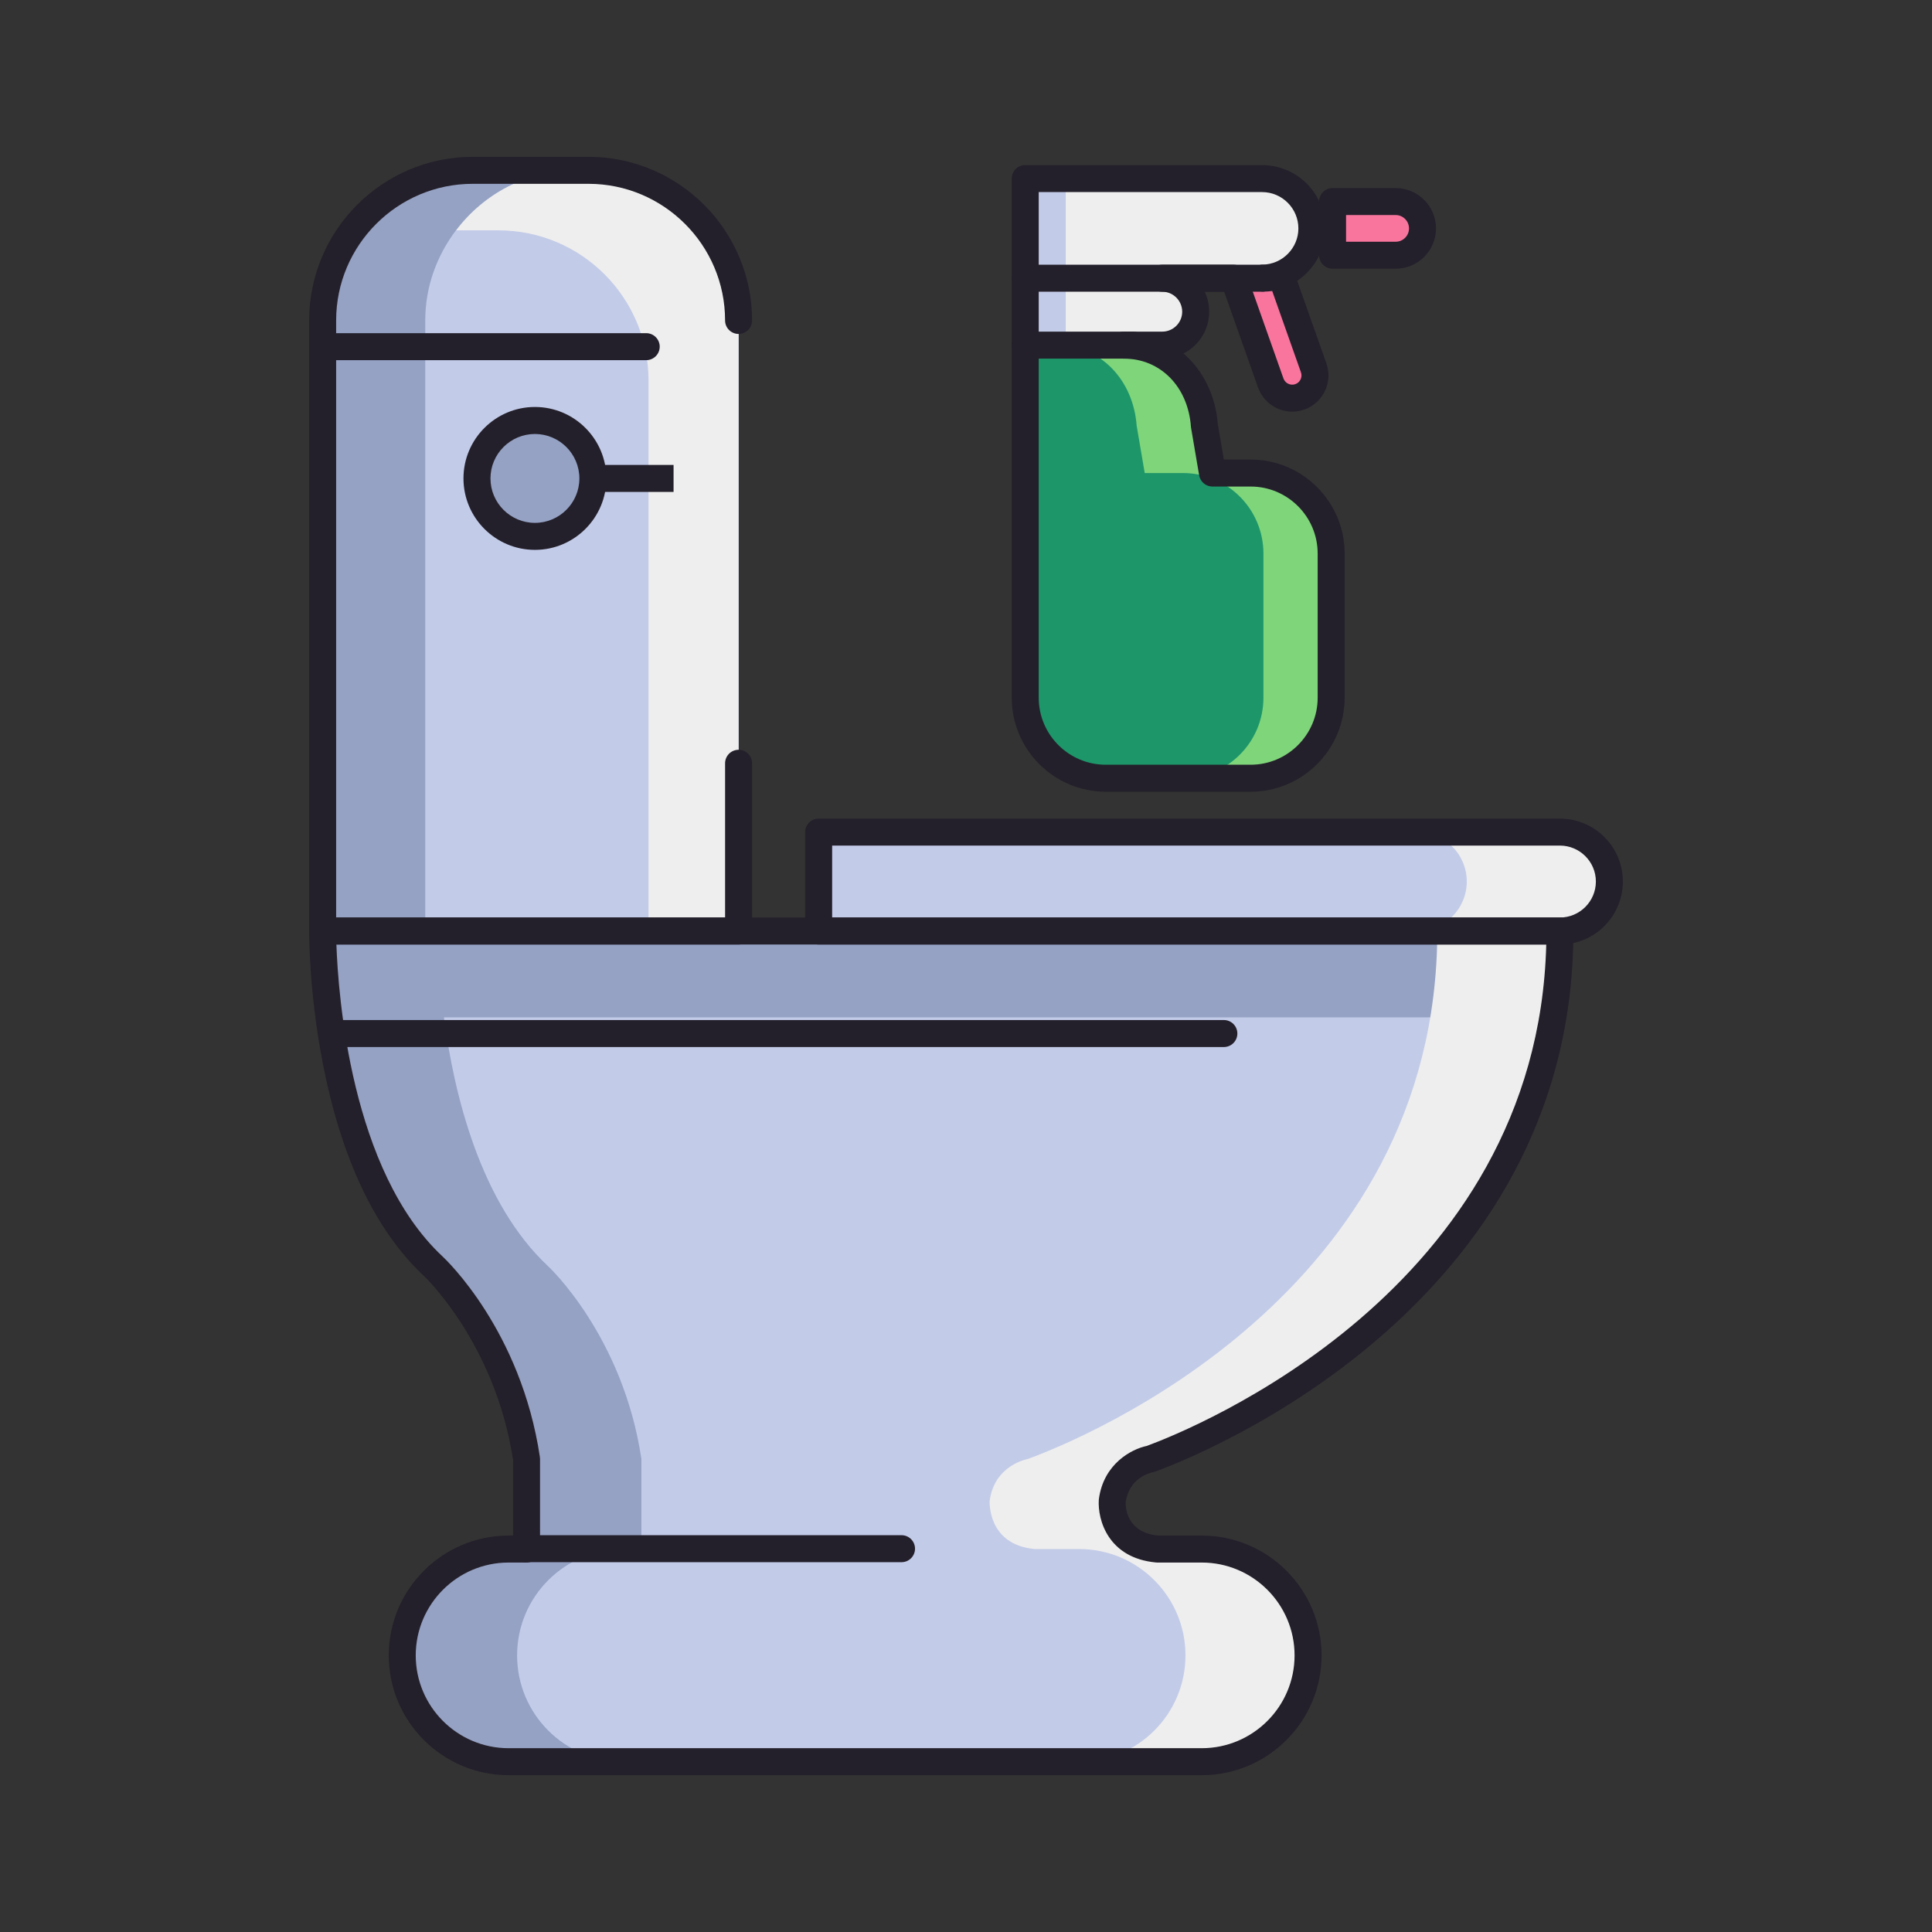
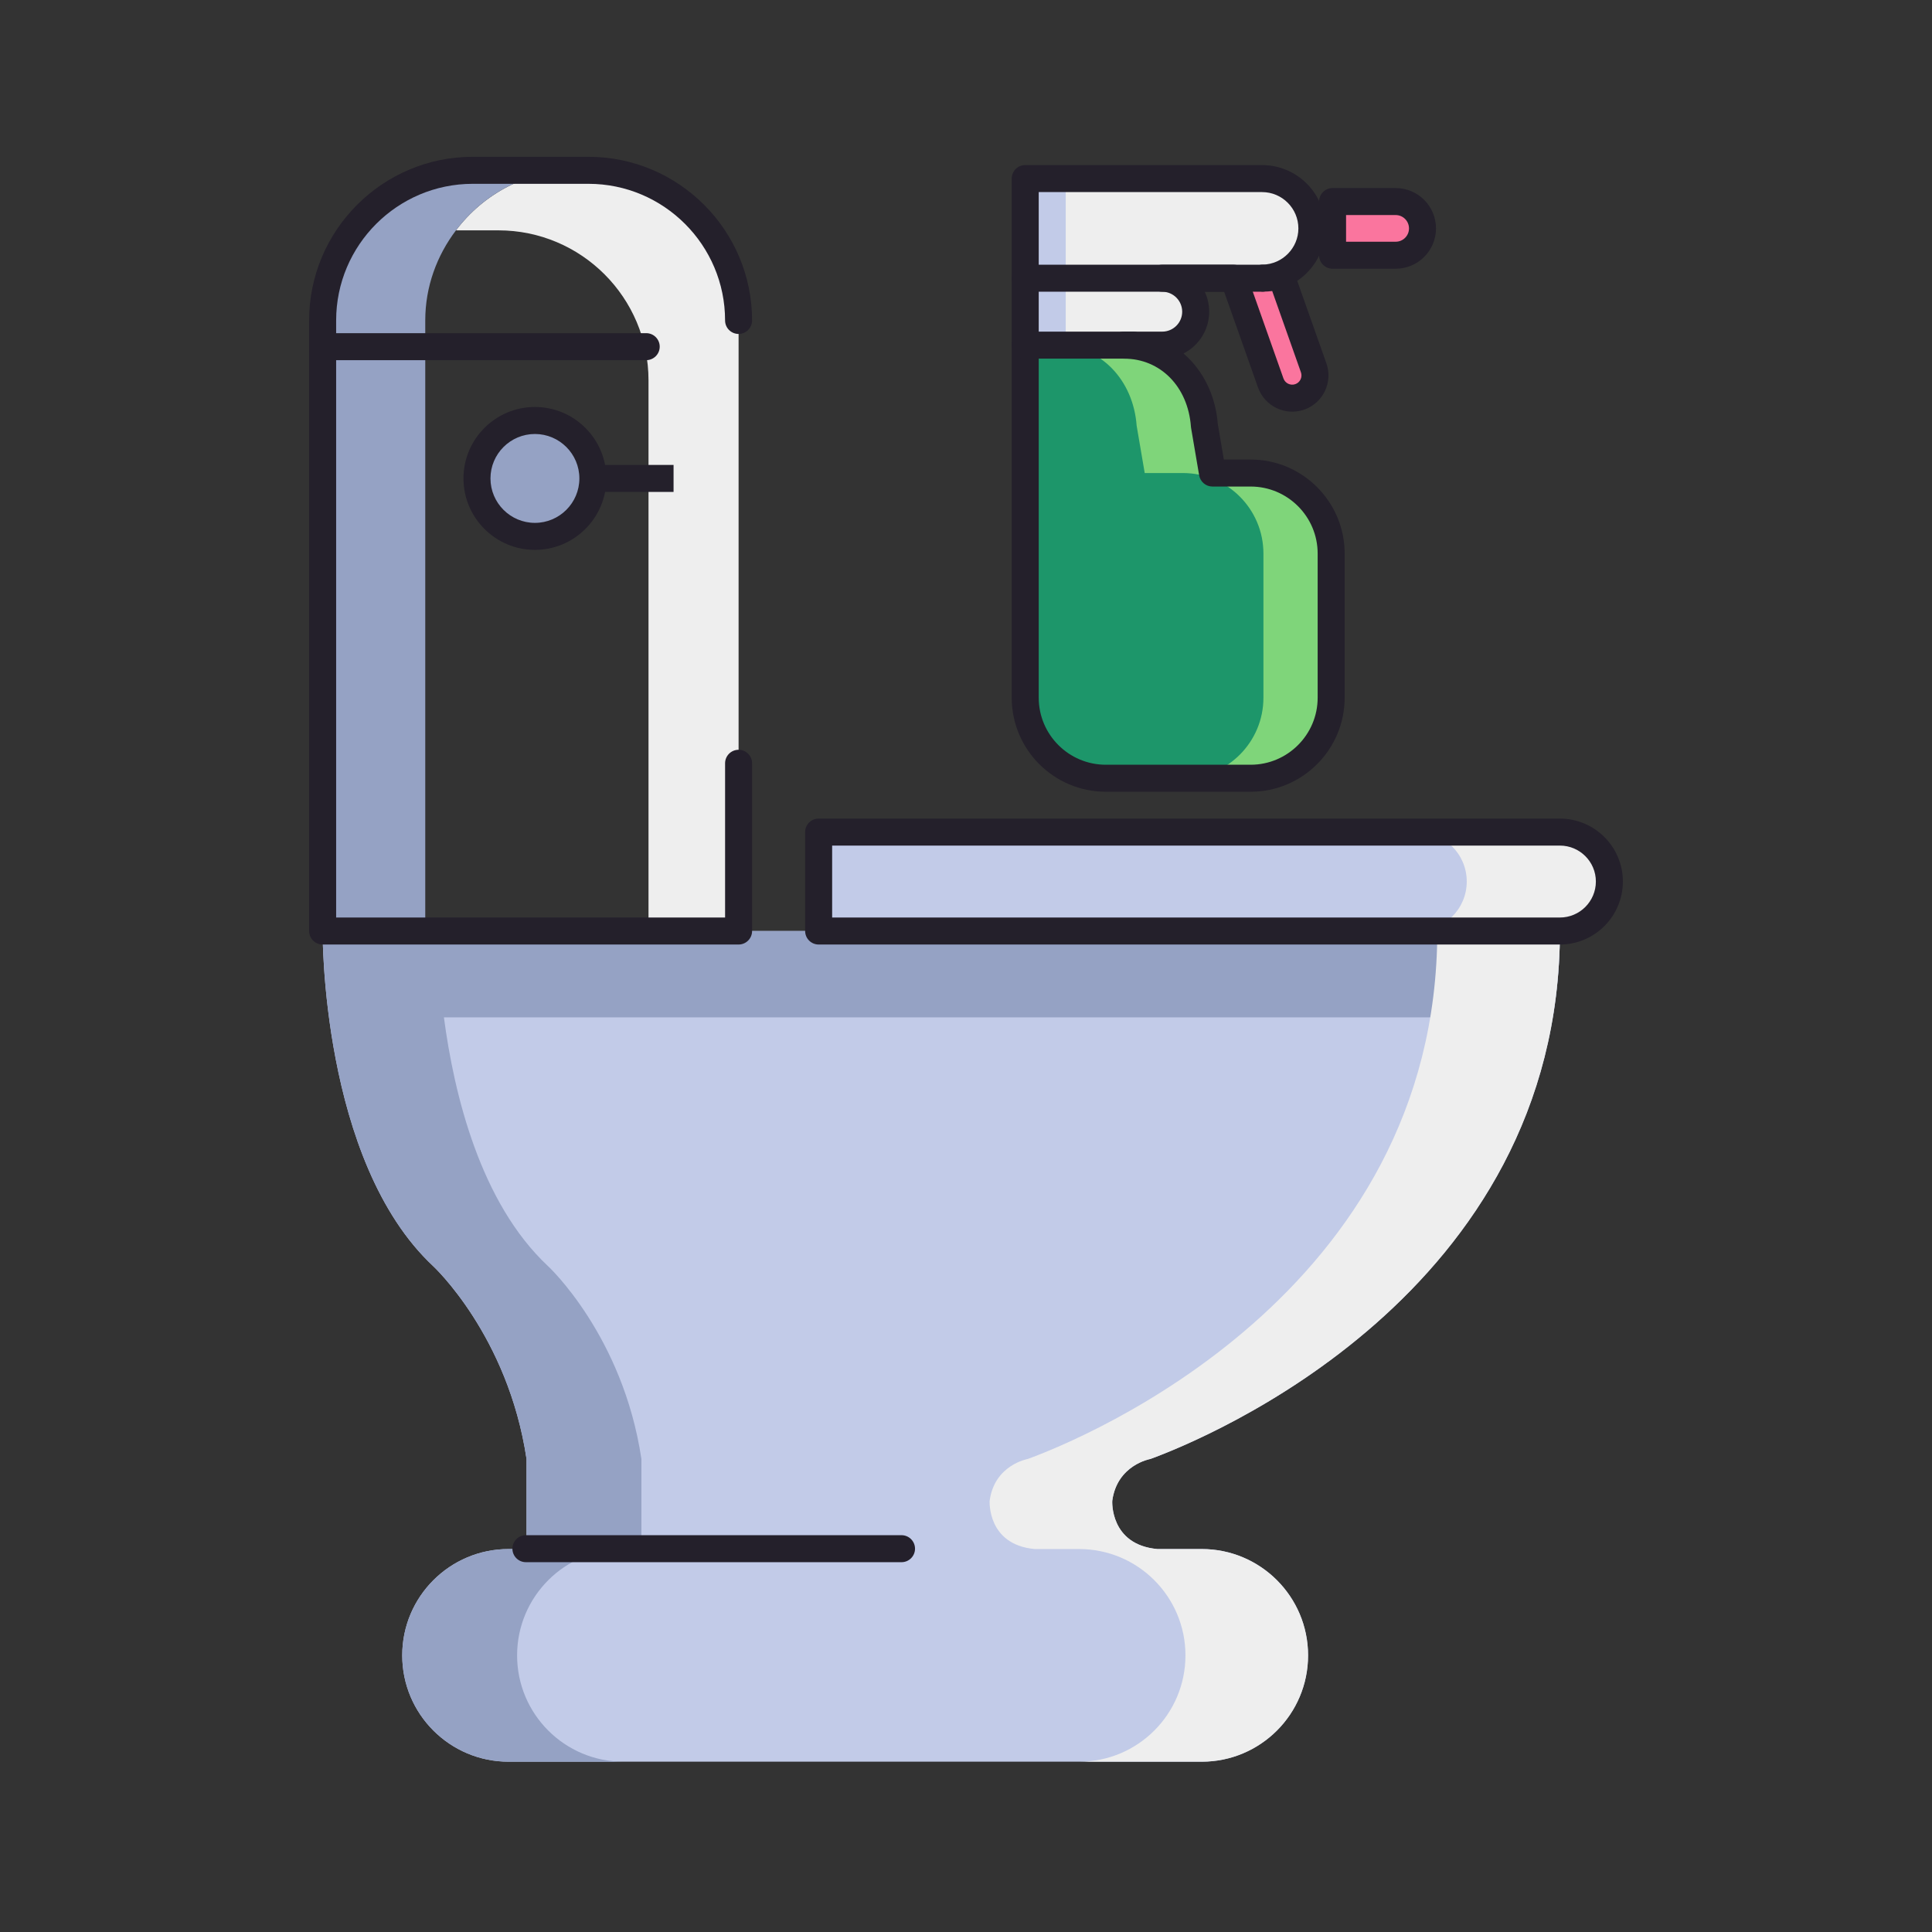
<svg xmlns="http://www.w3.org/2000/svg" id="Layer_1" enable-background="new 0 0 256 256" height="512" viewBox="0 0 256 256" width="512">
  <rect x="0" y="0" width="256" height="256" fill="#333333" stroke="none" />
  <path d="m152.435 193.32c7.183-2.619 54.26-21.812 54.26-69.955h-163.945s-.258 30.494 14.662 44.42c0 0 9.915 9.184 12.356 25.535v11.936h-2.379c-7.783 0-14.091 6.311-14.091 14.09s6.309 14.088 14.091 14.088h91.847c7.783 0 14.09-6.309 14.09-14.088s-6.308-14.09-14.09-14.09h-5.889c-6.321-.582-5.968-6.387-5.968-6.387.64-4.787 5.056-5.549 5.056-5.549z" fill="#c2cbe8" />
  <path d="m206.695 123.365h-148.725-15.22s-.258 30.494 14.662 44.42c0 0 9.915 9.184 12.356 25.535v11.936h-2.379c-7.783 0-14.091 6.311-14.091 14.09s6.309 14.088 14.091 14.088h15.219c-7.783 0-14.09-6.309-14.09-14.088s6.308-14.09 14.09-14.09h2.38v-11.936c-2.442-16.352-12.355-25.535-12.355-25.535-9.017-8.416-12.475-22.855-13.812-32.98h146.914c.607-3.621.96-7.422.96-11.44z" fill="#95a2c4" />
  <path d="m152.435 193.32c7.183-2.619 54.26-21.812 54.26-69.955h-16.247c0 48.143-47.077 67.336-54.259 69.955 0 0-4.416.762-5.057 5.549 0 0-.354 5.805 5.968 6.387h5.889c7.782 0 14.09 6.311 14.09 14.09s-6.308 14.088-14.09 14.088h16.248c7.783 0 14.09-6.309 14.09-14.088s-6.308-14.09-14.09-14.09h-5.889c-6.321-.582-5.968-6.387-5.968-6.387.639-4.787 5.055-5.549 5.055-5.549z" fill="#eee" />
  <path d="m206.695 110.256h-98.221v13.109h98.221c3.62 0 6.555-2.938 6.555-6.56 0-3.621-2.936-6.549-6.555-6.549z" fill="#c2cbe8" />
  <path d="m206.695 110.256h-18.899c3.62 0 6.555 2.928 6.555 6.549 0 3.623-2.935 6.56-6.555 6.56h18.899c3.62 0 6.555-2.938 6.555-6.56 0-3.621-2.936-6.549-6.555-6.549z" fill="#eee" />
-   <path d="m97.865 123.365v-80.904c0-10.99-8.908-19.894-19.894-19.894h-15.326c-10.987 0-19.895 8.904-19.895 19.894v80.904z" fill="#c2cbe8" />
  <path d="m54.378 24.408c.274-.125.54-.258.819-.373-.28.115-.545.248-.819.373z" fill="#95a2c4" />
  <path d="m48.149 28.906c.315-.332.645-.66.983-.971-.34.311-.667.639-.983.971z" fill="#95a2c4" />
  <path d="m51.207 26.219c.291-.201.603-.389.906-.576-.306.187-.613.375-.906.576z" fill="#95a2c4" />
  <path d="m58.322 23.062c.246-.055.499-.092.75-.141-.251.05-.502.087-.75.141z" fill="#95a2c4" />
  <g fill="#eee">
    <path d="m77.971 22.566h-1.729c-6.487 0-12.192 3.146-15.825 7.957h5.619c10.986 0 19.894 8.906 19.894 19.895v72.947h11.937v-80.904c-.002-10.99-8.91-19.895-19.896-19.895z" />
    <path d="m49.132 27.935c.656-.613 1.341-1.197 2.075-1.717-.734.52-1.42 1.104-2.075 1.717z" />
    <path d="m46.434 30.988c.521-.736 1.102-1.422 1.715-2.082-.614.66-1.194 1.346-1.715 2.082z" />
    <path d="m52.113 25.643c.726-.459 1.48-.871 2.265-1.234-.785.362-1.541.775-2.265 1.234z" />
    <path d="m55.197 24.035c1.005-.406 2.048-.73 3.125-.973-1.079.243-2.123.561-3.125.973z" />
    <path d="m59.071 22.922c1.164-.209 2.349-.355 3.573-.355-1.224-.001-2.411.146-3.573.355z" />
  </g>
  <path d="m62.645 22.566c-1.225 0-2.41.146-3.573.355-.25.049-.503.086-.75.141-1.077.242-2.12.566-3.125.973-.28.115-.545.248-.819.373-.785.363-1.539.775-2.265 1.234-.303.188-.615.375-.906.576-.734.52-1.418 1.104-2.075 1.717-.338.311-.668.639-.983.971-.614.66-1.194 1.346-1.715 2.082-.006.01-.015.016-.021.023h.006c-2.292 3.242-3.668 7.174-3.668 11.449v80.904h13.598v-80.903c0-4.5 1.55-8.604 4.068-11.938 3.633-4.81 9.338-7.957 15.825-7.957z" fill="#95a2c4" />
  <path d="m97.865 125.154h-55.115c-.988 0-1.789-.801-1.789-1.789v-80.904c0-11.956 9.727-21.684 21.684-21.684h15.326c11.956 0 21.683 9.728 21.683 21.684 0 .988-.801 1.789-1.789 1.789s-1.789-.801-1.789-1.789c0-9.983-8.122-18.105-18.105-18.105h-15.326c-9.983 0-18.105 8.122-18.105 18.105v79.115h51.537v-20.438c0-.988.801-1.789 1.789-1.789s1.789.801 1.789 1.789v22.227c-.001.989-.802 1.789-1.79 1.789z" fill="#24202b" />
  <path d="m206.695 125.154h-98.221c-.988 0-1.789-.801-1.789-1.789v-13.109c0-.988.801-1.789 1.789-1.789h98.221c4.601 0 8.344 3.74 8.344 8.338 0 4.603-3.743 8.349-8.344 8.349zm-96.432-3.578h96.432c2.628 0 4.766-2.141 4.766-4.771 0-2.625-2.138-4.76-4.766-4.76h-96.432z" fill="#24202b" />
  <path d="m119.456 206.998h-49.77c-.988 0-1.789-.801-1.789-1.789s.801-1.789 1.789-1.789h49.77c.988 0 1.789.801 1.789 1.789s-.801 1.789-1.789 1.789z" fill="#24202b" />
-   <path d="m162.168 138.738h-118.111c-.988 0-1.789-.801-1.789-1.789s.801-1.789 1.789-1.789h118.111c.988 0 1.789.801 1.789 1.789s-.801 1.789-1.789 1.789z" fill="#24202b" />
  <path d="m85.627 47.723h-42.877c-.988 0-1.789-.801-1.789-1.789s.801-1.789 1.789-1.789h42.877c.988 0 1.789.801 1.789 1.789s-.801 1.789-1.789 1.789z" fill="#24202b" />
  <path d="m78.559 63.395c0 4.244-3.438 7.678-7.68 7.678-4.238 0-7.678-3.434-7.678-7.678 0-4.242 3.439-7.678 7.678-7.678 4.242 0 7.68 3.435 7.68 7.678z" fill="#95a2c4" />
  <path d="m70.879 72.861c-5.22 0-9.467-4.247-9.467-9.467s4.247-9.467 9.467-9.467c5.221 0 9.469 4.247 9.469 9.467s-4.248 9.467-9.469 9.467zm0-15.355c-3.247 0-5.889 2.642-5.889 5.889s2.642 5.889 5.889 5.889c3.249 0 5.891-2.642 5.891-5.889s-2.643-5.889-5.891-5.889z" fill="#24202b" />
  <path d="m78.559 61.605h10.691v3.578h-10.691z" fill="#24202b" />
-   <path d="m159.235 235.223h-91.846c-8.756 0-15.88-7.122-15.88-15.877 0-8.756 7.124-15.879 15.88-15.879h.59v-10.013c-2.345-15.403-11.691-24.271-11.785-24.358-6.473-6.042-11.002-15.598-13.465-28.405-1.813-9.431-1.771-17.021-1.768-17.341.008-.981.807-1.773 1.789-1.773h163.945c.988 0 1.789.801 1.789 1.789 0 49.979-49.762 69.567-55.436 71.636-.096.035-.194.062-.295.08-.333.064-3.115.703-3.591 3.949-.021.774.143 4.017 4.271 4.437h5.803c8.756 0 15.879 7.123 15.879 15.879 0 8.754-7.124 15.876-15.88 15.876zm-91.846-28.178c-6.784 0-12.302 5.519-12.302 12.301 0 6.781 5.519 12.299 12.302 12.299h91.847c6.783 0 12.301-5.518 12.301-12.299 0-6.782-5.518-12.301-12.301-12.301h-5.889c-.055 0-.109-.003-.164-.008-6.366-.586-7.748-5.67-7.589-8.276.002-.043.007-.086.013-.129.626-4.678 4.327-6.621 6.35-7.041 5.954-2.194 51.763-20.568 52.928-66.437h-160.31c.23 6.611 1.91 29.985 14.057 41.323.418.388 10.399 9.799 12.905 26.578.013.088.02.176.02.265v11.936c0 .988-.801 1.789-1.789 1.789zm85.046-13.725h.01z" fill="#24202b" />
  <path d="m165.716 62.68h-5.059l-1.068-6.271c-.443-6.061-4.776-10.678-10.67-10.678h-13.071v46.721c0 5.891 4.779 10.67 10.674 10.67h19.195c5.891 0 10.669-4.779 10.669-10.67v-19.102c-.001-5.899-4.779-10.67-10.67-10.67z" fill="#1d966a" />
  <path d="m165.716 62.68h-5.059l-1.068-6.271c-.443-6.061-4.776-10.678-10.67-10.678h-8.975c5.894 0 10.223 4.617 10.669 10.678l1.069 6.271h5.059c5.891 0 10.67 4.772 10.67 10.67v19.102c0 5.891-4.779 10.67-10.67 10.67h8.976c5.891 0 10.669-4.779 10.669-10.67v-19.102c-.001-5.899-4.779-10.67-10.67-10.67z" fill="#7fd57a" />
  <path d="m167.232 23.662h-13.406-8.152-9.827v13.203h9.827 8.152 13.406c3.644 0 6.598-2.953 6.598-6.598 0-3.652-2.954-6.605-6.598-6.605z" fill="#eee" />
  <path d="m135.848 23.662h5.366v13.203h-5.366z" fill="#c2cbe8" />
  <path d="m184.939 26.707h-8.366v7.111h8.366c1.961 0 3.551-1.594 3.551-3.551-.001-1.966-1.59-3.56-3.551-3.56z" fill="#fa759e" />
  <path d="m174.066 48.732-4.347-12.295c-.7.256-1.45.41-2.239.41h-4.009l4.908 13.896c.555 1.568 2.28 2.393 3.85 1.842 1.569-.552 2.393-2.276 1.837-3.853z" fill="#fa759e" />
  <path d="m154.001 36.865h-18.154v8.865h18.154c2.444 0 4.433-1.98 4.433-4.428.001-2.448-1.989-4.437-4.433-4.437z" fill="#eee" />
  <path d="m135.848 36.865h5.366v8.865h-5.366z" fill="#c2cbe8" />
  <path d="m165.716 104.91h-19.195c-6.872 0-12.463-5.589-12.463-12.459v-68.789c0-.988.801-1.789 1.789-1.789h31.384c4.625 0 8.387 3.766 8.387 8.395 0 2.874-1.485 5.436-3.728 6.946l3.862 10.922c.428 1.214.359 2.52-.194 3.678-.553 1.16-1.525 2.033-2.736 2.46-2.498.88-5.248-.439-6.13-2.933l-4.487-12.687h-2.573c.379.804.591 1.702.591 2.648 0 2.413-1.383 4.51-3.399 5.539 2.55 2.192 4.238 5.479 4.542 9.348l.801 4.701h3.549c6.869 0 12.458 5.589 12.458 12.459v19.102c0 6.87-5.589 12.459-12.458 12.459zm-28.079-79.459v67c0 4.896 3.986 8.881 8.885 8.881h19.195c4.896 0 8.88-3.984 8.88-8.881v-19.101c0-4.896-3.983-8.881-8.88-8.881h-5.059c-.872 0-1.617-.629-1.764-1.488l-1.068-6.271c-.009-.057-.017-.113-.021-.17-.389-5.311-4.042-9.02-8.886-9.02-.988 0-1.789-.801-1.789-1.789s.801-1.789 1.789-1.789h5.083c1.458 0 2.644-1.184 2.644-2.639 0-1.46-1.186-2.648-2.644-2.648-.988 0-1.789-.801-1.789-1.789s.801-1.789 1.789-1.789h9.469c.758 0 1.434.478 1.687 1.192l4.908 13.879c.226.639.932.978 1.571.75.306-.107.553-.33.694-.625.142-.297.159-.633.049-.944l-3.807-10.768c-.364.051-.729.076-1.092.076h-.112c-.981 0-1.78-.791-1.789-1.772-.009-.98.774-1.786 1.755-1.806 2.596-.049 4.707-2.198 4.707-4.791 0-2.656-2.157-4.816-4.809-4.816h-29.596z" fill="#24202b" />
  <path d="m184.938 35.607h-8.366c-.988 0-1.789-.801-1.789-1.789v-7.111c0-.988.801-1.789 1.789-1.789h8.366c2.944 0 5.34 2.399 5.34 5.35 0 2.944-2.395 5.339-5.34 5.339zm-6.577-3.578h6.577c.972 0 1.762-.79 1.762-1.762 0-.977-.79-1.771-1.762-1.771h-6.577z" fill="#24202b" />
  <path d="m167.232 38.654h-31.384c-.988 0-1.789-.801-1.789-1.789s.801-1.789 1.789-1.789h31.384c.988 0 1.789.801 1.789 1.789s-.801 1.789-1.789 1.789z" fill="#24202b" />
  <path d="m150.158 47.52h-14.31c-.988 0-1.789-.801-1.789-1.789s.801-1.789 1.789-1.789h14.31c.988 0 1.789.801 1.789 1.789s-.801 1.789-1.789 1.789z" fill="#24202b" />
</svg>